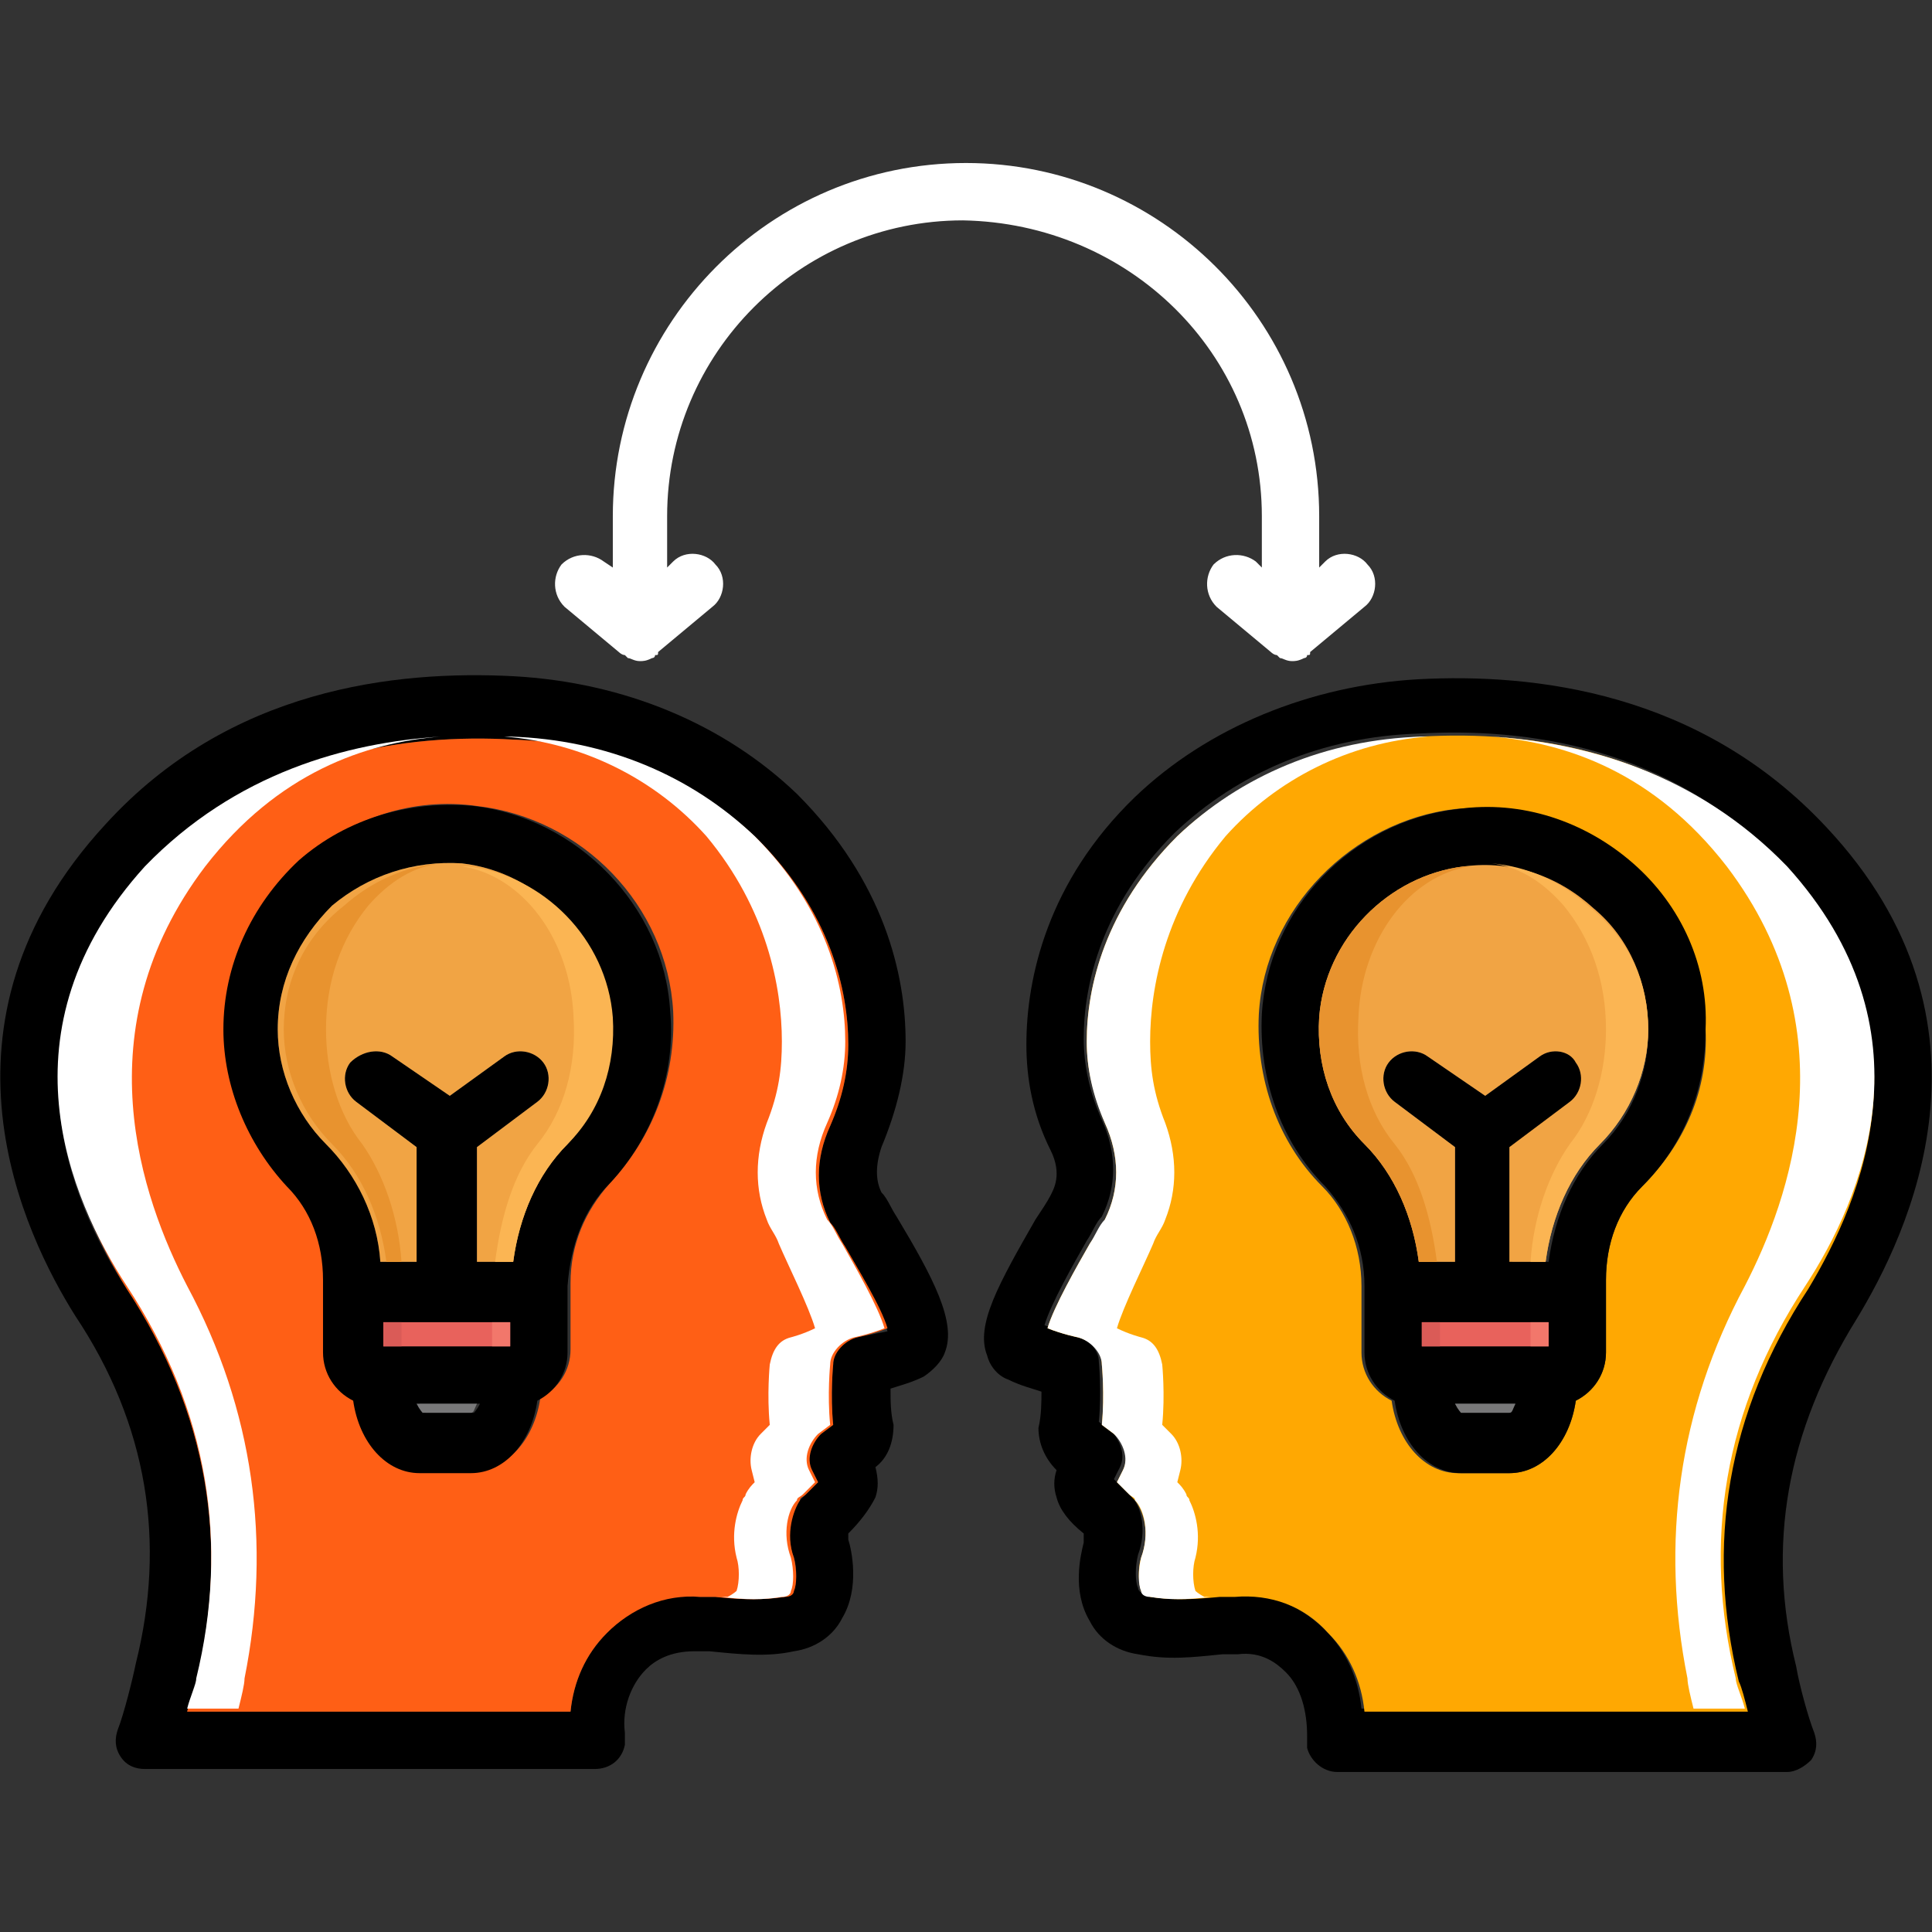
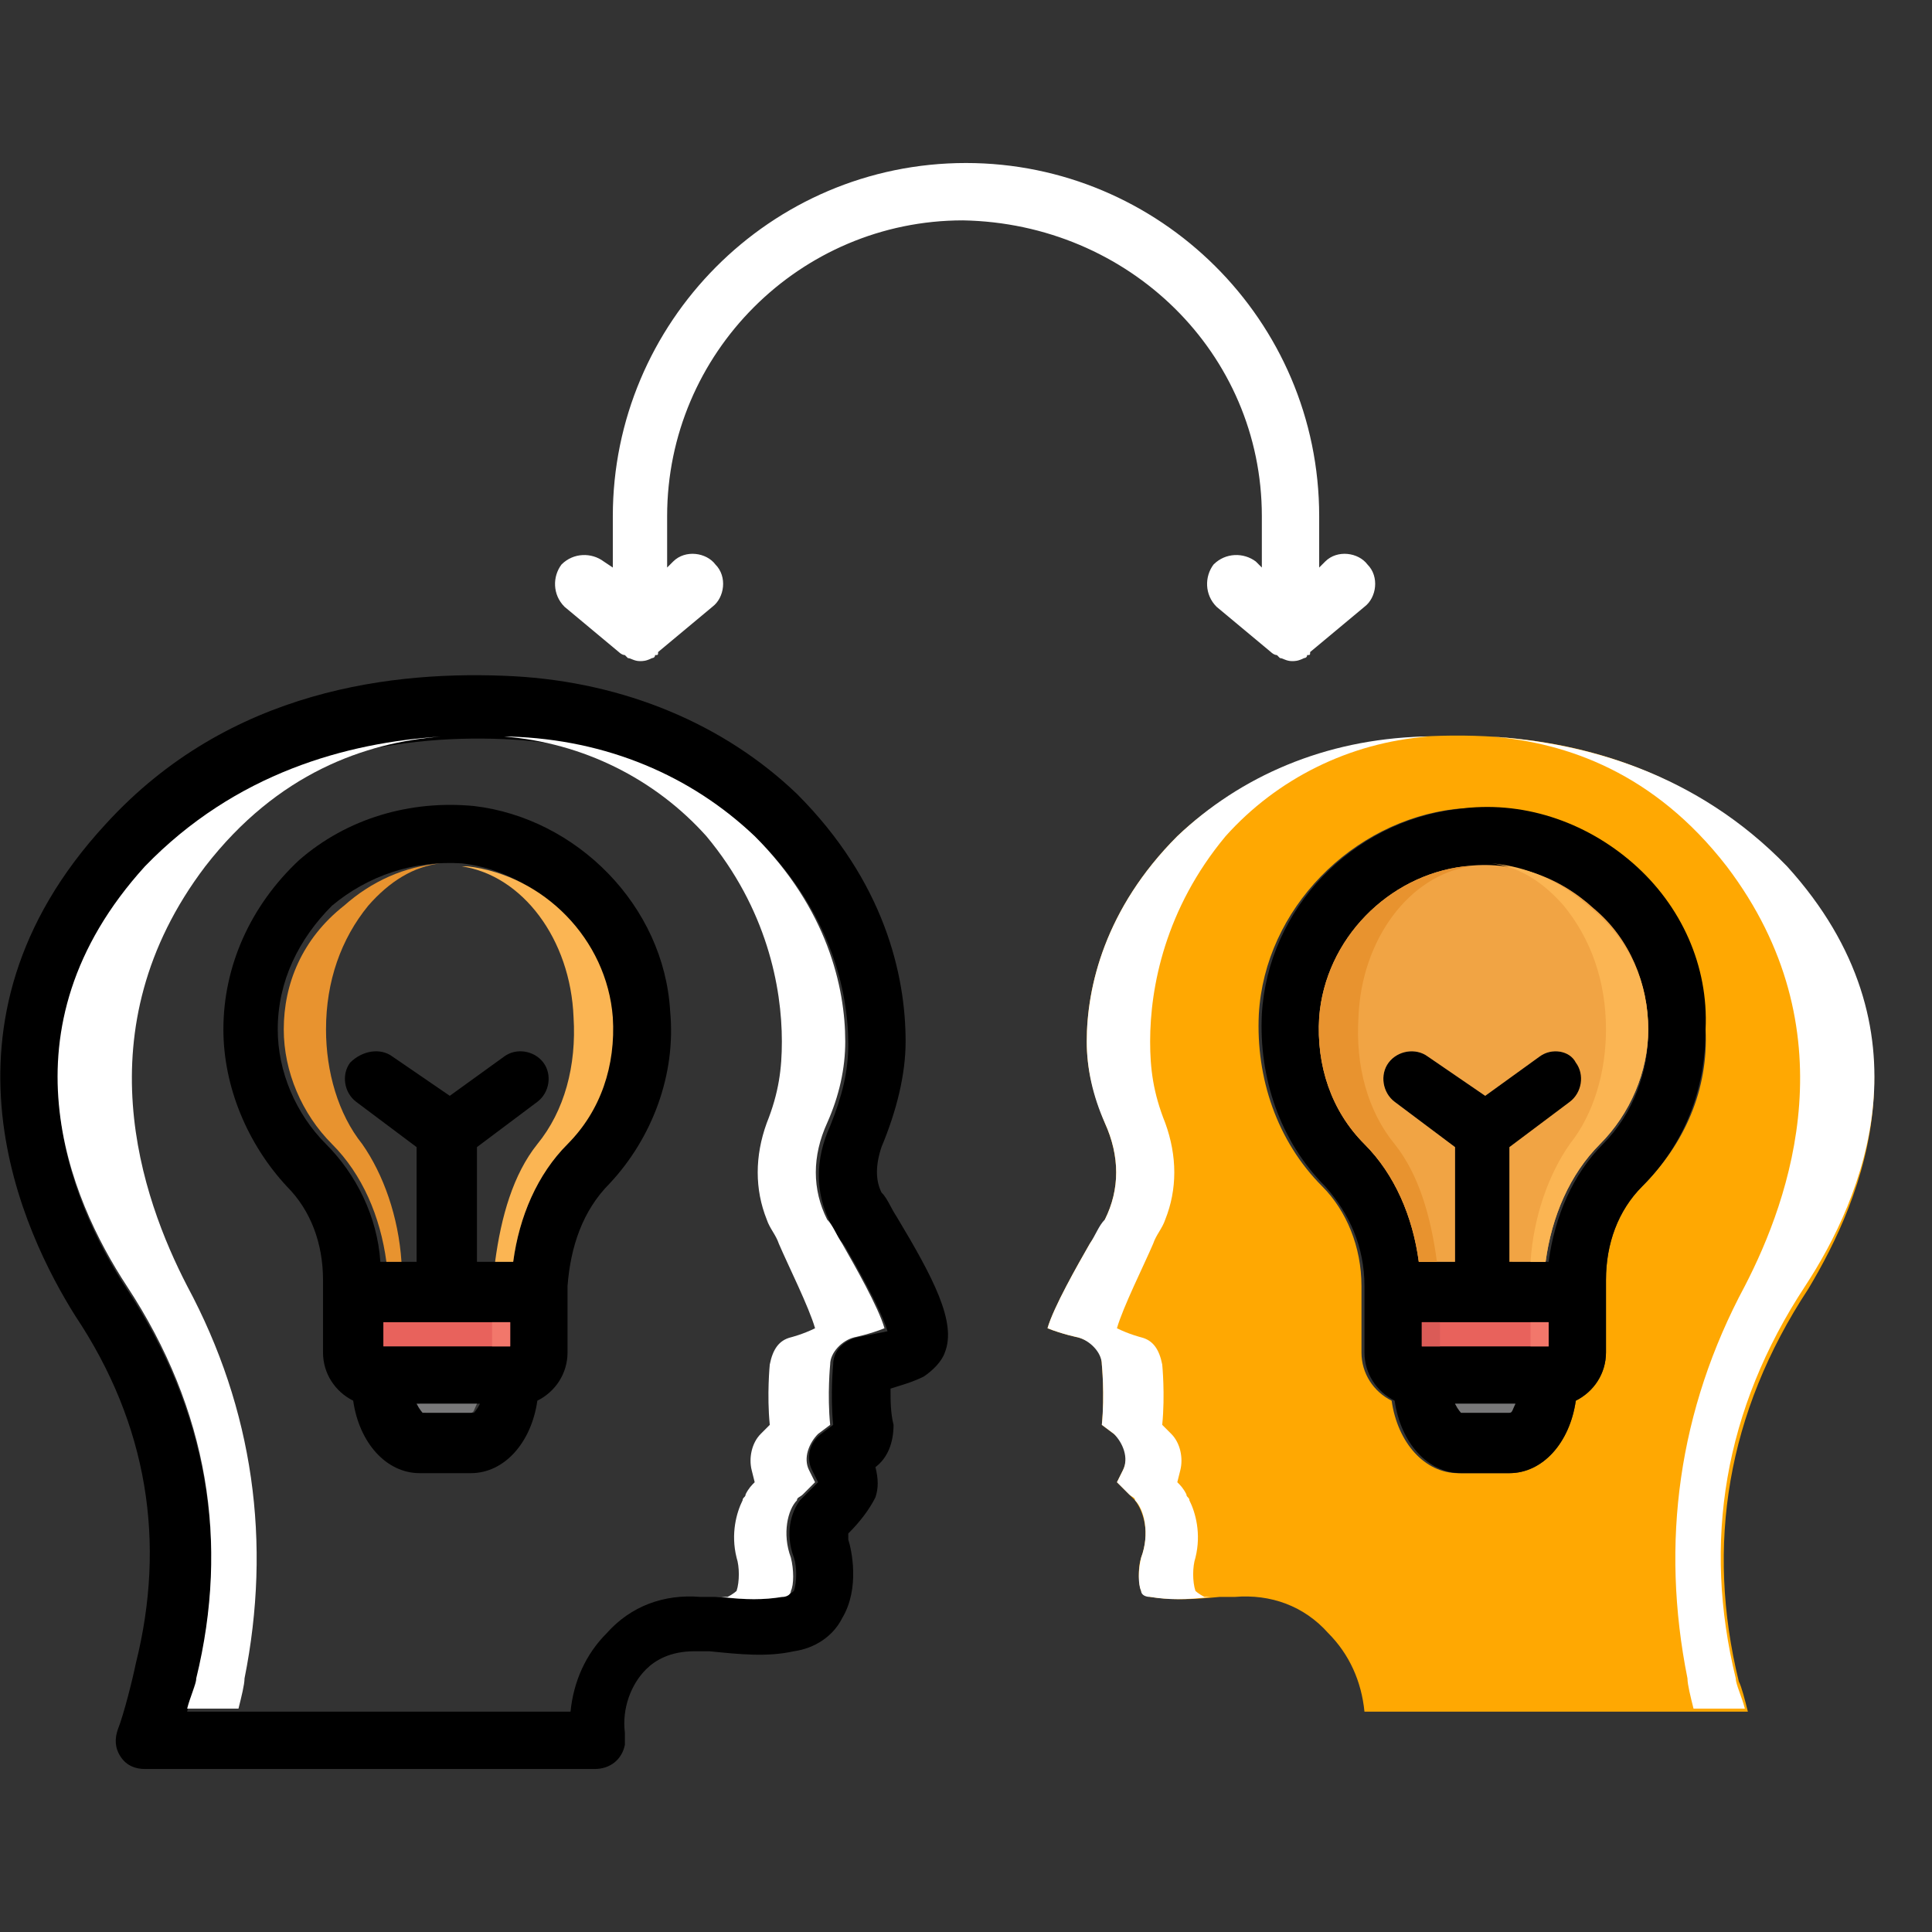
<svg xmlns="http://www.w3.org/2000/svg" width="78" height="78" viewBox="0 0 78 78" fill="none">
  <rect x="0" y="0" width="78" height="78" fill="#333333" stroke="none" />
-   <path d="M73.734 33.394C68.616 27.909 61.913 27.178 57.281 27.422C52.894 27.666 48.75 29.372 45.825 32.175C42.291 35.587 41.438 39.487 41.438 42.169C41.438 43.509 41.681 44.972 42.413 46.434C42.9 47.409 42.534 48.019 42.413 48.262C42.291 48.506 42.047 48.872 41.803 49.237C40.341 51.797 39.366 53.503 39.853 54.722C39.975 55.209 40.341 55.575 40.706 55.697C41.194 55.941 41.681 56.062 42.047 56.184C42.047 56.55 42.047 57.159 41.925 57.647C41.925 58.256 42.169 58.865 42.656 59.353C42.534 59.719 42.534 60.084 42.656 60.45C42.778 60.937 43.144 61.425 43.753 61.912V62.278C43.631 62.766 43.266 64.228 43.997 65.447C44.362 66.178 45.094 66.665 45.947 66.787C47.166 67.031 48.141 66.909 49.359 66.787H49.969C50.944 66.665 51.553 67.153 51.919 67.519C52.528 68.128 52.772 69.103 52.772 70.078V70.566C52.894 71.053 53.381 71.54 53.991 71.54H72.15C72.516 71.54 72.881 71.297 73.125 71.053C73.369 70.687 73.369 70.322 73.247 69.956C73.003 69.347 72.638 68.006 72.516 67.275C71.297 62.4 72.15 57.769 74.953 53.259C77.025 49.847 81.169 41.316 73.734 33.394ZM70.078 67.762C70.078 68.006 70.322 68.494 70.444 68.981H54.966C54.844 67.762 54.356 66.665 53.503 65.812C52.528 64.837 51.188 64.228 49.725 64.35H49.116C48.019 64.472 47.166 64.472 46.312 64.35C46.069 64.35 45.947 64.228 45.947 64.106C45.825 63.862 45.825 63.253 45.947 62.766C46.312 61.791 46.069 60.816 45.703 60.45C45.703 60.328 45.581 60.328 45.459 60.206L44.972 59.719L45.216 59.231C45.459 58.744 45.216 58.134 44.85 57.769L44.362 57.403C44.484 56.184 44.362 54.965 44.362 54.965C44.362 54.478 43.875 53.99 43.388 53.869C43.388 53.869 42.778 53.747 42.169 53.503C42.413 52.65 43.388 50.944 43.875 50.09C44.119 49.725 44.241 49.359 44.484 49.115C45.094 47.897 45.094 46.556 44.484 45.215C43.997 44.119 43.753 43.022 43.753 41.925C43.753 39.731 44.484 36.562 47.409 33.637C49.969 31.2 53.381 29.737 57.281 29.616C61.547 29.372 67.397 30.103 71.906 34.856C78 41.437 75.075 48.262 72.881 51.797C69.713 56.916 68.737 62.278 70.078 67.762Z" fill="black" />
  <path d="M72.028 34.978C67.519 30.225 61.669 29.494 57.403 29.738C53.503 29.981 49.969 31.444 47.531 33.759C44.606 36.684 43.875 39.853 43.875 42.047C43.875 43.144 44.119 44.119 44.606 45.338C45.216 46.678 45.216 48.019 44.606 49.238C44.484 49.603 44.241 49.847 43.997 50.213C43.509 51.066 42.534 52.772 42.291 53.625C42.9 53.869 43.509 53.991 43.509 53.991C43.997 54.113 44.484 54.478 44.484 55.088C44.484 55.088 44.606 56.306 44.484 57.525L44.972 57.891C45.459 58.256 45.581 58.866 45.337 59.353L45.094 59.841L45.581 60.328L45.825 60.572C46.191 61.059 46.434 61.913 46.069 62.888C45.947 63.253 45.947 63.863 46.069 64.228C46.069 64.228 46.191 64.35 46.434 64.472C47.288 64.594 48.019 64.594 49.237 64.472H49.847C51.309 64.35 52.65 64.838 53.625 65.934C54.478 66.788 54.966 67.884 55.087 69.103H70.566C70.444 68.616 70.322 68.128 70.2 67.884C68.859 62.4 69.713 57.038 73.003 52.041C75.197 48.384 78.122 41.559 72.028 34.978ZM66.3 47.897C65.325 48.872 64.838 50.213 64.838 51.675V54.6C64.838 55.453 64.35 56.184 63.619 56.55C63.375 58.256 62.278 59.475 60.938 59.475H58.866C57.525 59.475 56.428 58.256 56.184 56.55C55.453 56.184 54.966 55.453 54.966 54.6V51.919C54.966 50.334 54.356 48.872 53.381 47.897C51.553 46.069 50.7 43.509 50.822 40.95C51.066 36.684 54.6 33.15 58.744 32.663C61.303 32.419 63.862 33.15 65.812 34.856C67.763 36.563 68.859 39 68.859 41.559C68.981 43.997 68.006 46.191 66.3 47.897Z" fill="#FFA802" />
  <path d="M72.881 51.919C69.591 56.916 68.737 62.278 70.078 67.763C70.078 68.006 70.322 68.494 70.444 68.981H68.372C68.25 68.494 68.128 68.006 68.128 67.763C67.031 62.278 67.763 56.916 70.444 51.919C72.272 48.384 74.709 41.559 69.713 34.978C66.787 31.2 63.253 29.981 60.206 29.738C63.984 29.981 68.494 31.2 72.15 34.978C78.122 41.559 75.197 48.384 72.881 51.919Z" fill="white" />
  <path d="M58.256 29.738H57.647C54.478 29.981 51.553 31.444 49.481 33.759C47.044 36.684 46.434 39.853 46.434 42.047C46.434 43.144 46.556 44.119 47.044 45.337C47.531 46.678 47.531 48.019 47.044 49.237C46.922 49.603 46.678 49.847 46.556 50.212C46.191 51.066 45.337 52.772 45.094 53.625C45.581 53.869 46.069 53.991 46.069 53.991C46.556 54.112 46.8 54.478 46.922 55.087C46.922 55.087 47.044 56.306 46.922 57.525L47.288 57.891C47.653 58.256 47.775 58.866 47.653 59.353L47.531 59.841C47.653 59.962 47.775 60.084 47.897 60.328C47.897 60.45 48.019 60.45 48.019 60.572C48.263 61.059 48.506 61.913 48.263 62.888C48.141 63.253 48.141 63.862 48.263 64.228C48.263 64.228 48.384 64.35 48.628 64.472H48.872C47.897 64.594 47.166 64.594 46.434 64.472C46.191 64.472 46.069 64.35 46.069 64.228C45.947 63.984 45.947 63.375 46.069 62.888C46.434 61.913 46.191 60.938 45.825 60.572C45.825 60.45 45.703 60.45 45.581 60.328L45.094 59.841L45.337 59.353C45.581 58.866 45.337 58.256 44.972 57.891L44.484 57.525C44.606 56.306 44.484 55.087 44.484 55.087C44.484 54.6 43.997 54.112 43.509 53.991C43.509 53.991 42.9 53.869 42.291 53.625C42.534 52.772 43.509 51.066 43.997 50.212C44.241 49.847 44.362 49.481 44.606 49.237C45.216 48.019 45.216 46.678 44.606 45.337C44.119 44.241 43.875 43.144 43.875 42.047C43.875 39.853 44.606 36.684 47.531 33.759C50.091 31.322 53.503 29.859 57.403 29.738H58.256Z" fill="white" />
  <path d="M65.934 34.856C63.984 33.15 61.425 32.297 58.866 32.662C54.6 33.15 51.188 36.684 50.944 40.95C50.822 43.509 51.675 46.069 53.503 47.897C54.478 48.994 55.087 50.334 55.087 51.919V54.6C55.087 55.453 55.575 56.184 56.306 56.55C56.55 58.256 57.647 59.475 58.987 59.475H60.938C62.278 59.475 63.375 58.256 63.619 56.55C64.35 56.184 64.838 55.453 64.838 54.6V51.675C64.838 50.212 65.325 48.872 66.3 47.897C68.006 46.191 68.859 43.997 68.859 41.559C68.981 39 67.884 36.562 65.934 34.856ZM60.938 57.037H58.987C58.987 57.037 58.866 56.916 58.744 56.672H61.181C61.059 56.916 61.059 57.037 60.938 57.037ZM62.522 54.356H57.403V53.381H62.522V54.356ZM64.716 46.191C63.497 47.409 62.766 49.115 62.522 50.944H61.059V46.312L63.497 44.484C63.984 44.119 64.106 43.387 63.741 42.9C63.375 42.412 62.644 42.291 62.156 42.656L59.962 44.24L57.647 42.656C57.159 42.291 56.428 42.412 56.062 42.9C55.697 43.387 55.819 44.119 56.306 44.484L58.744 46.312V50.944H57.281C57.038 49.115 56.306 47.409 55.087 46.191C53.747 44.85 53.138 43.022 53.259 41.072C53.503 37.903 56.062 35.344 59.109 34.978C61.059 34.734 62.888 35.344 64.35 36.684C65.812 37.903 66.544 39.731 66.544 41.681C66.544 43.266 65.934 44.972 64.716 46.191Z" fill="black" />
  <path d="M61.181 56.672C61.059 56.916 61.059 57.038 60.938 57.038H58.987C58.987 57.038 58.866 56.916 58.744 56.672H61.181Z" fill="#787879" />
  <path d="M57.403 53.381H62.522V54.356H57.403V53.381Z" fill="#E8625C" />
  <path d="M66.544 41.559C66.544 43.266 65.812 44.972 64.594 46.191C63.375 47.409 62.644 49.116 62.4 50.944H60.938V46.312L63.375 44.484C63.862 44.119 63.984 43.388 63.619 42.9C63.375 42.413 62.644 42.291 62.156 42.656L59.962 44.241L57.647 42.656C57.159 42.291 56.428 42.413 56.062 42.9C55.697 43.388 55.819 44.119 56.306 44.484L58.744 46.312V50.944H57.281C57.038 49.116 56.306 47.409 55.087 46.191C53.747 44.85 53.138 43.022 53.259 41.072C53.503 37.903 56.062 35.344 59.109 34.978C61.059 34.734 62.888 35.344 64.35 36.684C65.812 37.903 66.544 39.731 66.544 41.559Z" fill="#F1A444" />
  <path d="M61.791 53.381H62.522V54.356H61.791V53.381Z" fill="#F2776B" />
  <path d="M57.403 53.381H58.134V54.356H57.403V53.381Z" fill="#DA5B57" />
  <path d="M66.544 41.559C66.544 43.266 65.812 44.972 64.594 46.191C63.375 47.409 62.644 49.116 62.4 50.944H61.791C61.913 49.116 62.522 47.409 63.375 46.191C64.35 44.972 64.838 43.266 64.838 41.559C64.838 39.609 64.228 37.903 63.131 36.562C62.278 35.587 61.303 34.978 60.206 34.856C61.669 34.978 63.009 35.587 64.106 36.562C65.812 37.903 66.544 39.731 66.544 41.559Z" fill="#FBB553" />
  <path d="M54.844 41.072C54.722 43.022 55.209 44.85 56.306 46.191C57.281 47.409 57.769 49.115 58.013 50.944H57.281C57.038 49.115 56.306 47.409 55.087 46.191C53.747 44.85 53.138 43.022 53.259 41.072C53.503 37.903 56.062 35.344 59.109 34.978H59.597H59.353C56.916 35.344 54.966 37.903 54.844 41.072Z" fill="#E8932F" />
  <path d="M36.197 49.116C35.953 48.75 35.831 48.384 35.587 48.141C35.344 47.653 35.344 47.044 35.587 46.312C36.197 44.85 36.562 43.387 36.562 42.047C36.562 39.366 35.709 35.587 32.175 32.053C29.25 29.25 25.228 27.544 20.719 27.3C15.966 27.056 9.262 27.787 4.266 33.272C-3.169 41.316 0.975 49.847 3.047 53.137C5.972 57.525 6.703 62.278 5.484 67.153C5.362 67.762 4.997 69.225 4.753 69.834C4.631 70.2 4.631 70.566 4.875 70.931C5.119 71.297 5.484 71.419 5.85 71.419H24.009C24.619 71.419 25.106 71.053 25.228 70.444V69.956C25.106 68.981 25.472 68.006 26.081 67.397C26.447 67.031 27.056 66.666 28.031 66.666H28.641C29.859 66.787 30.956 66.909 32.053 66.666C32.906 66.544 33.638 66.056 34.003 65.325C34.734 64.106 34.369 62.522 34.247 62.156V61.912C34.734 61.425 35.1 60.937 35.344 60.45C35.466 60.084 35.466 59.719 35.344 59.231C35.831 58.866 36.075 58.256 36.075 57.525C35.953 57.037 35.953 56.55 35.953 56.062C36.319 55.941 36.806 55.819 37.294 55.575C37.659 55.331 38.025 54.966 38.147 54.6C38.634 53.381 37.659 51.553 36.197 49.116ZM34.612 53.991C34.125 54.112 33.638 54.478 33.638 55.087C33.638 55.087 33.516 56.306 33.638 57.525L33.15 57.891C32.663 58.256 32.541 58.866 32.784 59.353L33.028 59.841L32.541 60.328L32.297 60.572C31.931 61.059 31.688 61.912 32.053 62.887C32.175 63.253 32.175 63.862 32.053 64.228C32.053 64.228 31.931 64.35 31.688 64.472C30.834 64.594 30.103 64.594 28.884 64.472H28.275C26.812 64.35 25.472 64.837 24.497 65.934C23.644 66.787 23.156 67.884 23.034 69.103H7.556C7.678 68.616 7.8 68.128 7.922 67.884C9.262 62.4 8.409 57.037 5.119 52.041C2.803 48.506 -0.122 41.681 6.094 35.1C10.603 30.347 16.453 29.616 20.719 29.859C24.619 30.103 28.153 31.566 30.591 33.881C33.516 36.806 34.247 39.975 34.247 42.169C34.247 43.266 34.003 44.241 33.516 45.459C32.906 46.8 32.906 48.141 33.516 49.359C33.638 49.725 33.881 49.969 34.125 50.334C34.612 51.187 35.587 52.894 35.831 53.747L34.612 53.991Z" fill="black" />
-   <path d="M34.125 50.334C33.881 49.969 33.759 49.603 33.516 49.359C32.906 48.141 32.906 46.8 33.516 45.459C34.003 44.362 34.247 43.266 34.247 42.169C34.247 39.975 33.516 36.806 30.591 33.881C28.031 31.444 24.619 29.981 20.719 29.859C16.453 29.616 10.603 30.347 6.094 35.1C-1.14441e-05 41.681 2.925 48.506 5.119 52.041C8.409 57.038 9.262 62.4 7.922 67.884C7.922 68.128 7.678 68.616 7.556 69.103H23.034C23.156 67.884 23.644 66.787 24.497 65.934C25.472 64.959 26.812 64.35 28.275 64.472H28.884C29.981 64.594 30.834 64.594 31.688 64.472C31.931 64.472 32.053 64.35 32.053 64.228C32.175 63.984 32.175 63.375 32.053 62.888C31.688 61.913 32.053 60.938 32.297 60.572C32.297 60.45 32.419 60.45 32.541 60.328L33.028 59.841L32.784 59.353C32.541 58.866 32.784 58.256 33.15 57.891L33.638 57.525C33.516 56.306 33.638 55.087 33.638 55.087C33.638 54.6 34.125 54.112 34.612 53.991C34.612 53.991 35.222 53.869 35.831 53.625C35.587 52.772 34.612 51.188 34.125 50.334ZM24.619 47.775C23.644 48.872 23.034 50.212 23.034 51.797V54.478C23.034 55.331 22.547 56.062 21.816 56.428C21.572 58.134 20.475 59.353 19.134 59.353H17.062C15.722 59.353 14.625 58.134 14.381 56.428C13.65 56.062 13.162 55.331 13.162 54.478V51.553C13.162 50.091 12.675 48.75 11.7 47.775C9.994 46.069 9.141 43.875 9.141 41.438C9.141 38.878 10.238 36.441 12.188 34.734C14.137 33.028 16.697 32.175 19.256 32.541C23.522 33.028 26.934 36.562 27.178 40.828C27.3 43.509 26.325 45.947 24.619 47.775Z" fill="#FF5F15" />
  <path d="M24.619 47.775C26.325 45.947 27.3 43.388 27.056 40.828C26.812 36.562 23.278 33.028 19.134 32.541C16.575 32.297 14.016 33.028 12.066 34.734C10.116 36.562 9.019 39 9.019 41.559C9.019 43.875 9.994 46.191 11.578 47.897C12.553 48.872 13.041 50.212 13.041 51.675V54.6C13.041 55.453 13.528 56.184 14.259 56.55C14.503 58.256 15.6 59.475 16.941 59.475H19.012C20.353 59.475 21.45 58.256 21.694 56.55C22.425 56.184 22.913 55.453 22.913 54.6V51.919C23.034 50.334 23.522 48.872 24.619 47.775ZM19.134 57.037H17.184C17.184 57.037 17.062 56.916 16.941 56.672H19.378C19.256 56.916 19.134 57.037 19.134 57.037ZM20.597 54.356H15.478V53.381H20.597V54.356ZM22.913 46.191C21.694 47.409 20.962 49.116 20.719 50.944H19.256V46.312L21.694 44.484C22.181 44.119 22.303 43.388 21.938 42.9C21.572 42.413 20.841 42.291 20.353 42.656L18.159 44.241L15.844 42.656C15.356 42.291 14.625 42.413 14.137 42.9C13.772 43.388 13.894 44.119 14.381 44.484L16.819 46.312V50.944H15.356C15.234 49.116 14.381 47.409 13.162 46.191C11.944 44.972 11.213 43.266 11.213 41.559C11.213 39.609 12.066 37.903 13.406 36.562C14.869 35.344 16.697 34.734 18.647 34.856C21.816 35.222 24.253 37.903 24.497 40.95C24.863 43.022 24.131 44.85 22.913 46.191Z" fill="black" />
-   <path d="M22.913 46.191C21.694 47.41 20.962 49.116 20.719 50.944H19.256V46.313L21.694 44.484C22.181 44.119 22.303 43.388 21.938 42.9C21.572 42.413 20.841 42.291 20.353 42.656L18.159 44.241L15.844 42.656C15.356 42.291 14.625 42.413 14.137 42.9C13.772 43.388 13.894 44.119 14.381 44.484L16.819 46.313V50.944H15.356C15.234 49.116 14.381 47.41 13.162 46.191C11.944 44.972 11.213 43.266 11.213 41.559C11.213 39.609 12.066 37.903 13.406 36.563C14.869 35.344 16.697 34.734 18.647 34.856C21.816 35.222 24.253 37.903 24.497 40.95C24.863 43.022 24.131 44.85 22.913 46.191Z" fill="#F1A444" />
  <path d="M15.478 53.381H20.597V54.356H15.478V53.381Z" fill="#E8625C" />
  <path d="M19.256 56.672C19.134 56.916 19.134 57.038 19.012 57.038H17.062C17.062 57.038 16.941 56.916 16.819 56.672H19.256Z" fill="#787879" />
  <path d="M50.944 20.841V22.913L50.7 22.669C50.212 22.303 49.481 22.303 48.994 22.791C48.628 23.278 48.628 24.009 49.116 24.497L51.309 26.325C51.309 26.325 51.431 26.447 51.553 26.447L51.675 26.569C51.797 26.569 51.919 26.691 52.163 26.691C52.284 26.691 52.406 26.691 52.65 26.569C52.65 26.569 52.772 26.569 52.772 26.447C52.894 26.447 52.894 26.447 52.894 26.325L55.087 24.497C55.575 24.131 55.697 23.278 55.209 22.791C54.844 22.303 53.991 22.181 53.503 22.669L53.259 22.913V20.841C53.259 12.919 46.8 6.581 39 6.581C31.078 6.581 24.741 13.041 24.741 20.841V22.913L24.375 22.669C23.887 22.303 23.156 22.303 22.669 22.791C22.303 23.278 22.303 24.009 22.791 24.497L24.984 26.325C24.984 26.325 25.106 26.447 25.228 26.447L25.35 26.569C25.472 26.569 25.594 26.691 25.837 26.691C25.959 26.691 26.081 26.691 26.325 26.569C26.325 26.569 26.447 26.569 26.447 26.447C26.569 26.447 26.569 26.447 26.569 26.325L28.762 24.497C29.25 24.131 29.372 23.278 28.884 22.791C28.519 22.303 27.666 22.181 27.178 22.669L26.934 22.913V20.841C26.934 14.259 32.297 8.897 38.878 8.897C45.581 9.019 50.944 14.259 50.944 20.841Z" fill="white" />
  <path d="M5.119 51.919C8.409 56.916 9.262 62.278 7.922 67.763C7.922 68.006 7.678 68.494 7.556 68.981H9.628C9.75 68.494 9.872 68.006 9.872 67.763C10.969 62.278 10.238 56.916 7.556 51.919C5.728 48.384 3.291 41.559 8.287 34.978C11.213 31.2 14.747 29.981 17.794 29.738C14.016 29.981 9.506 31.2 5.85 34.978C-0.122 41.559 2.803 48.384 5.119 51.919Z" fill="white" />
  <path d="M19.744 29.738H20.353C23.522 29.981 26.447 31.444 28.519 33.759C30.956 36.684 31.566 39.853 31.566 42.047C31.566 43.144 31.444 44.119 30.956 45.337C30.469 46.678 30.469 48.019 30.956 49.237C31.078 49.603 31.322 49.847 31.444 50.212C31.809 51.066 32.663 52.772 32.906 53.625C32.419 53.869 31.931 53.991 31.931 53.991C31.444 54.112 31.2 54.478 31.078 55.087C31.078 55.087 30.956 56.306 31.078 57.525L30.712 57.891C30.347 58.256 30.225 58.866 30.347 59.353L30.469 59.841C30.347 59.962 30.225 60.084 30.103 60.328C30.103 60.45 29.981 60.45 29.981 60.572C29.738 61.059 29.494 61.913 29.738 62.888C29.859 63.253 29.859 63.862 29.738 64.228C29.738 64.228 29.616 64.35 29.372 64.472H29.128C30.103 64.594 30.834 64.594 31.566 64.472C31.809 64.472 31.931 64.35 31.931 64.228C32.053 63.984 32.053 63.375 31.931 62.888C31.566 61.913 31.809 60.938 32.175 60.572C32.175 60.45 32.297 60.45 32.419 60.328L32.906 59.841L32.663 59.353C32.419 58.866 32.663 58.256 33.028 57.891L33.516 57.525C33.394 56.306 33.516 55.087 33.516 55.087C33.516 54.6 34.003 54.112 34.491 53.991C34.491 53.991 35.1 53.869 35.709 53.625C35.466 52.772 34.491 51.066 34.003 50.212C33.759 49.847 33.638 49.481 33.394 49.237C32.784 48.019 32.784 46.678 33.394 45.337C33.881 44.241 34.125 43.144 34.125 42.047C34.125 39.853 33.394 36.684 30.469 33.759C27.909 31.322 24.497 29.859 20.597 29.738H19.744Z" fill="white" />
-   <path d="M15.478 53.381H16.209V54.356H15.478V53.381Z" fill="#DA5B57" />
  <path d="M19.866 53.381H20.597V54.356H19.866V53.381Z" fill="#F2776B" />
  <path d="M11.456 41.559C11.456 43.266 12.188 44.972 13.406 46.191C14.625 47.409 15.356 49.116 15.6 50.944H16.209C16.087 49.116 15.478 47.409 14.625 46.191C13.65 44.972 13.162 43.266 13.162 41.559C13.162 39.609 13.772 37.903 14.869 36.562C15.722 35.587 16.697 34.978 17.794 34.856C16.331 34.978 14.991 35.587 13.894 36.562C12.188 37.903 11.456 39.731 11.456 41.559Z" fill="#E8932F" />
  <path d="M23.156 41.072C23.278 43.022 22.791 44.85 21.694 46.191C20.719 47.409 20.231 49.115 19.988 50.944H20.719C20.962 49.115 21.694 47.409 22.913 46.191C24.253 44.85 24.863 43.022 24.741 41.072C24.497 37.903 21.938 35.344 18.891 34.978H18.403H18.647C21.084 35.344 23.034 37.903 23.156 41.072Z" fill="#FBB553" />
</svg>